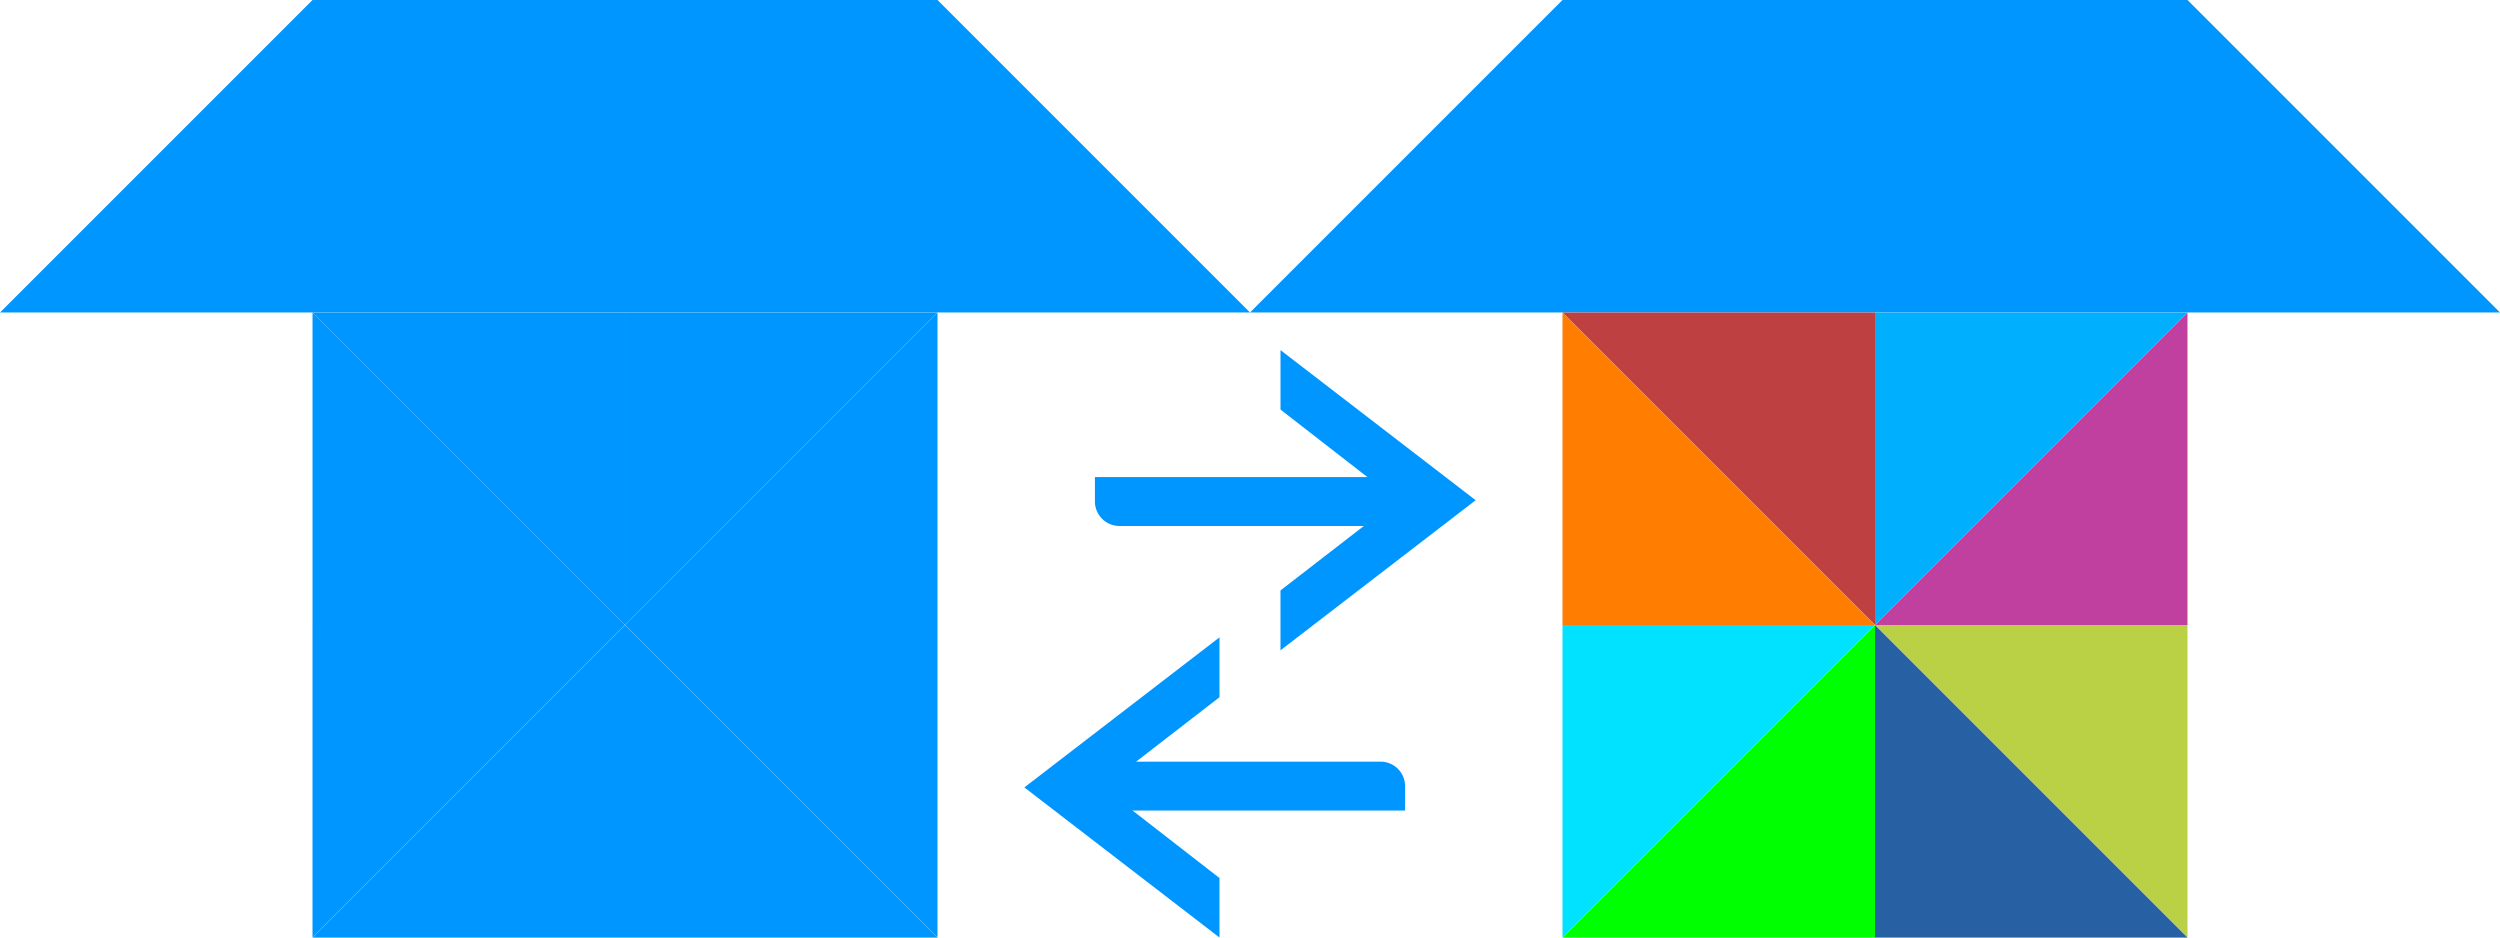
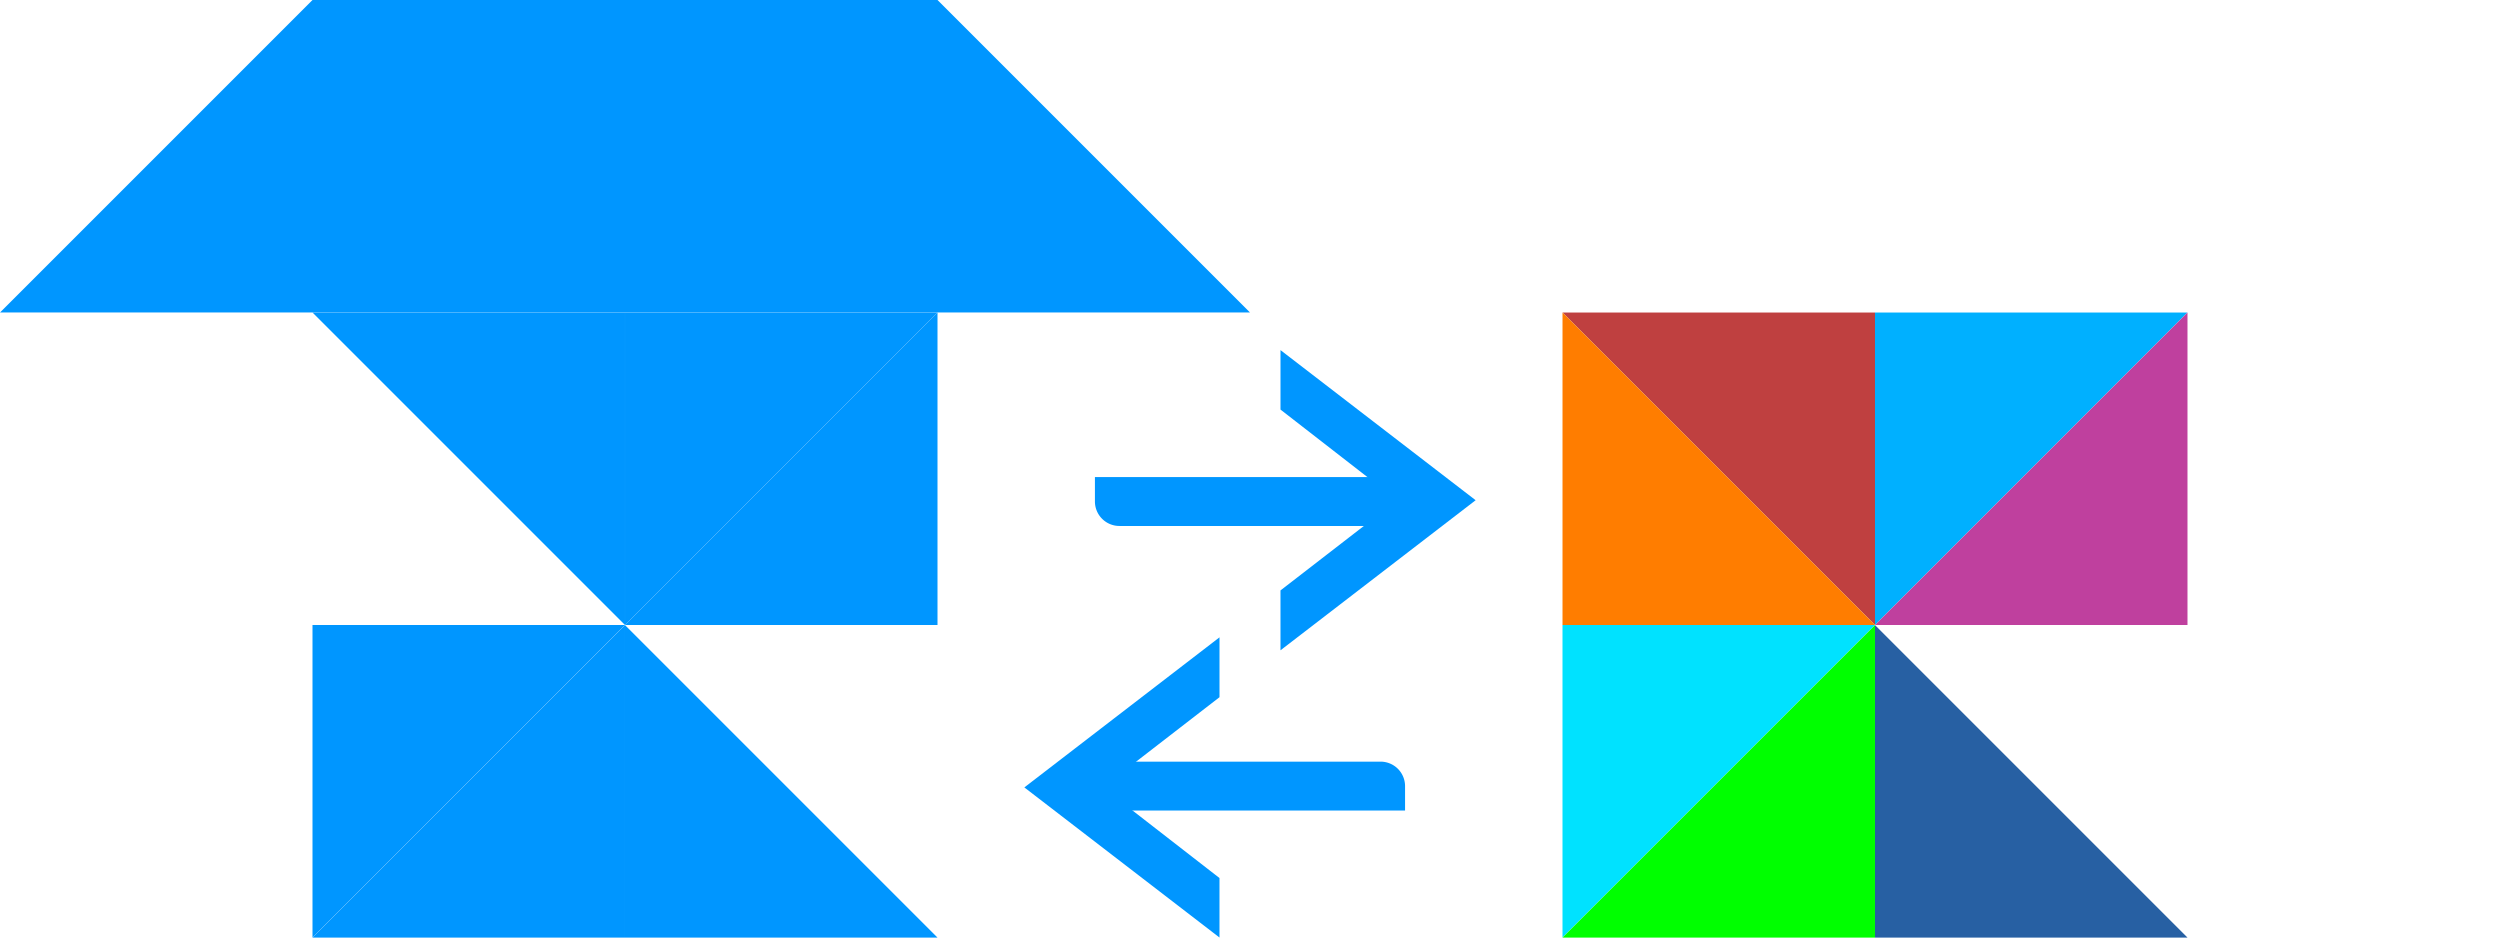
<svg xmlns="http://www.w3.org/2000/svg" id="グループ_1556" data-name="グループ 1556" width="153.602" height="57.602" viewBox="0 0 153.602 57.602">
  <defs>
    <clipPath id="clip-path">
      <rect id="長方形_450" data-name="長方形 450" width="153.601" height="57.601" fill="none" />
    </clipPath>
  </defs>
-   <path id="パス_2081" data-name="パス 2081" d="M176.19,0l-19.2,19.2h76.8L214.59,0Z" transform="translate(-80.189 0)" fill="#0096ff" />
  <path id="パス_2082" data-name="パス 2082" d="M196.237,39.247h19.2v19.2Z" transform="translate(-100.236 -20.046)" fill="#bf4040" />
-   <path id="パス_2083" data-name="パス 2083" d="M215.438,58.449h-19.2v-19.2Z" transform="translate(-100.236 -20.047)" fill="#ff7d00" />
+   <path id="パス_2083" data-name="パス 2083" d="M215.438,58.449h-19.2v-19.2" transform="translate(-100.236 -20.047)" fill="#ff7d00" />
  <path id="パス_2084" data-name="パス 2084" d="M196.237,78.495v19.2l19.2-19.2Z" transform="translate(-100.236 -40.094)" fill="#00e2ff" />
  <path id="パス_2085" data-name="パス 2085" d="M196.237,97.7h19.2v-19.2Z" transform="translate(-100.236 -40.094)" fill="lime" />
  <path id="パス_2086" data-name="パス 2086" d="M254.684,39.247h-19.2v19.2Z" transform="translate(-120.283 -20.046)" fill="#00b0ff" />
  <path id="パス_2087" data-name="パス 2087" d="M235.484,58.449h19.2v-19.2Z" transform="translate(-120.283 -20.047)" fill="#bf409e" />
-   <path id="パス_2088" data-name="パス 2088" d="M235.484,78.495l19.2,19.2v-19.2Z" transform="translate(-120.283 -40.094)" fill="#bad145" />
  <path id="パス_2089" data-name="パス 2089" d="M235.484,97.7h19.2l-19.2-19.2Z" transform="translate(-120.283 -40.094)" fill="#2760a3" />
  <path id="パス_2090" data-name="パス 2090" d="M19.2,0,0,19.2H76.8L57.6,0Z" transform="translate(0 0)" fill="#0096ff" />
  <path id="パス_2091" data-name="パス 2091" d="M39.247,39.247h19.2v19.2Z" transform="translate(-20.047 -20.046)" fill="#0096ff" />
-   <path id="パス_2092" data-name="パス 2092" d="M58.449,58.449h-19.2v-19.2Z" transform="translate(-20.047 -20.047)" fill="#0096ff" />
  <path id="パス_2093" data-name="パス 2093" d="M39.247,78.495v19.2l19.2-19.2Z" transform="translate(-20.047 -40.094)" fill="#0096ff" />
  <path id="パス_2094" data-name="パス 2094" d="M39.247,97.7h19.2v-19.2Z" transform="translate(-20.047 -40.094)" fill="#0096ff" />
  <path id="パス_2095" data-name="パス 2095" d="M97.695,39.247h-19.2v19.2Z" transform="translate(-40.094 -20.046)" fill="#0096ff" />
  <path id="パス_2096" data-name="パス 2096" d="M78.495,58.449h19.2v-19.2Z" transform="translate(-40.094 -20.047)" fill="#0096ff" />
-   <path id="パス_2097" data-name="パス 2097" d="M78.494,78.495l19.2,19.2v-19.2Z" transform="translate(-40.094 -40.094)" fill="#0096ff" />
  <path id="パス_2098" data-name="パス 2098" d="M78.494,97.7h19.2l-19.2-19.2Z" transform="translate(-40.094 -40.094)" fill="#0096ff" />
  <g id="グループ_649" data-name="グループ 649" transform="translate(0 0.001)">
    <g id="グループ_648" data-name="グループ 648" clip-path="url(#clip-path)">
      <path id="パス_2099" data-name="パス 2099" d="M157.087,62.921h-18.06a1.506,1.506,0,0,1-1.513-1.49V59.918H155.6a1.5,1.5,0,0,1,1.49,1.513Z" transform="translate(-70.241 -30.606)" fill="#0096ff" />
      <path id="パス_2100" data-name="パス 2100" d="M160.819,62.412V58.733l7.171-5.543-7.17-5.568V43.968l11.989,9.223Z" transform="translate(-82.145 -22.458)" fill="#0096ff" />
      <path id="パス_2101" data-name="パス 2101" d="M136.456,95.654h18.059a1.505,1.505,0,0,1,1.513,1.49v1.513H137.946a1.5,1.5,0,0,1-1.49-1.513Z" transform="translate(-69.7 -48.859)" fill="#0096ff" />
      <path id="パス_2102" data-name="パス 2102" d="M140.641,80.041v3.678l-7.171,5.543,7.17,5.568v3.655l-11.989-9.223Z" transform="translate(-65.714 -40.884)" fill="#0096ff" />
    </g>
  </g>
</svg>